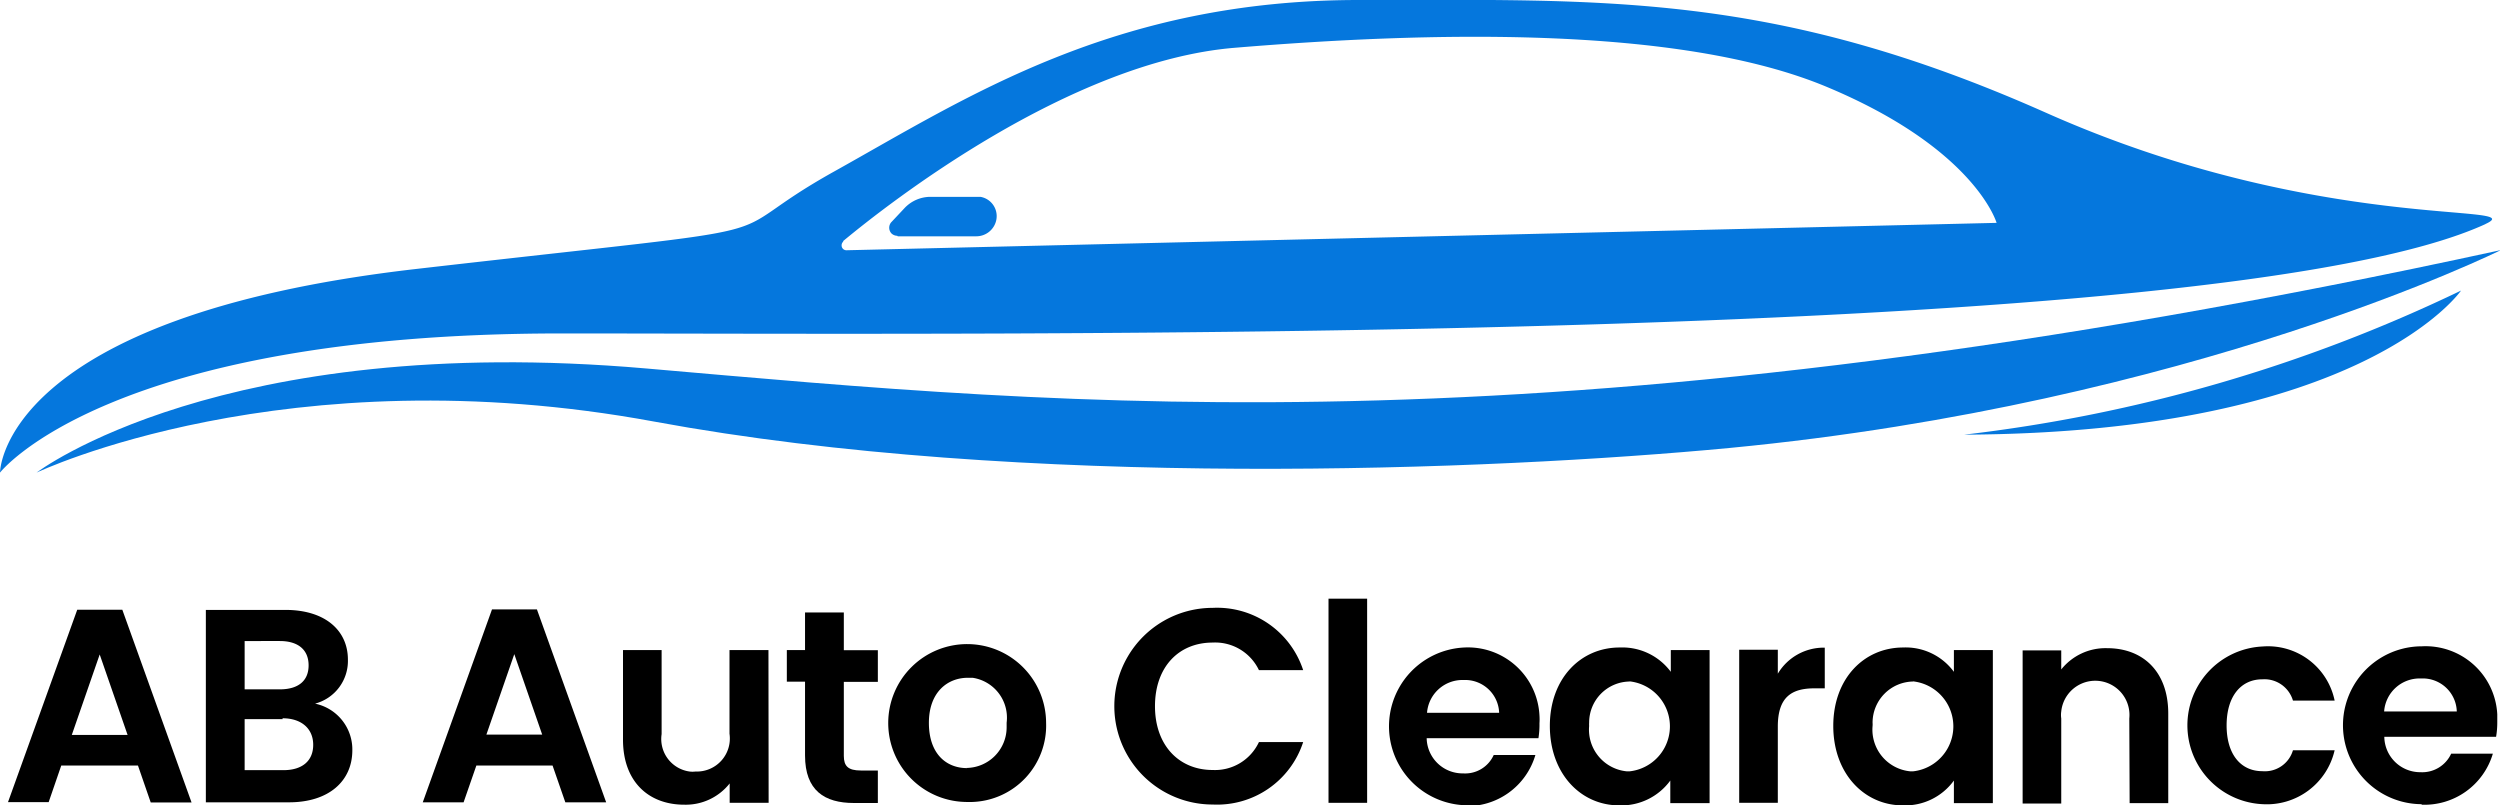
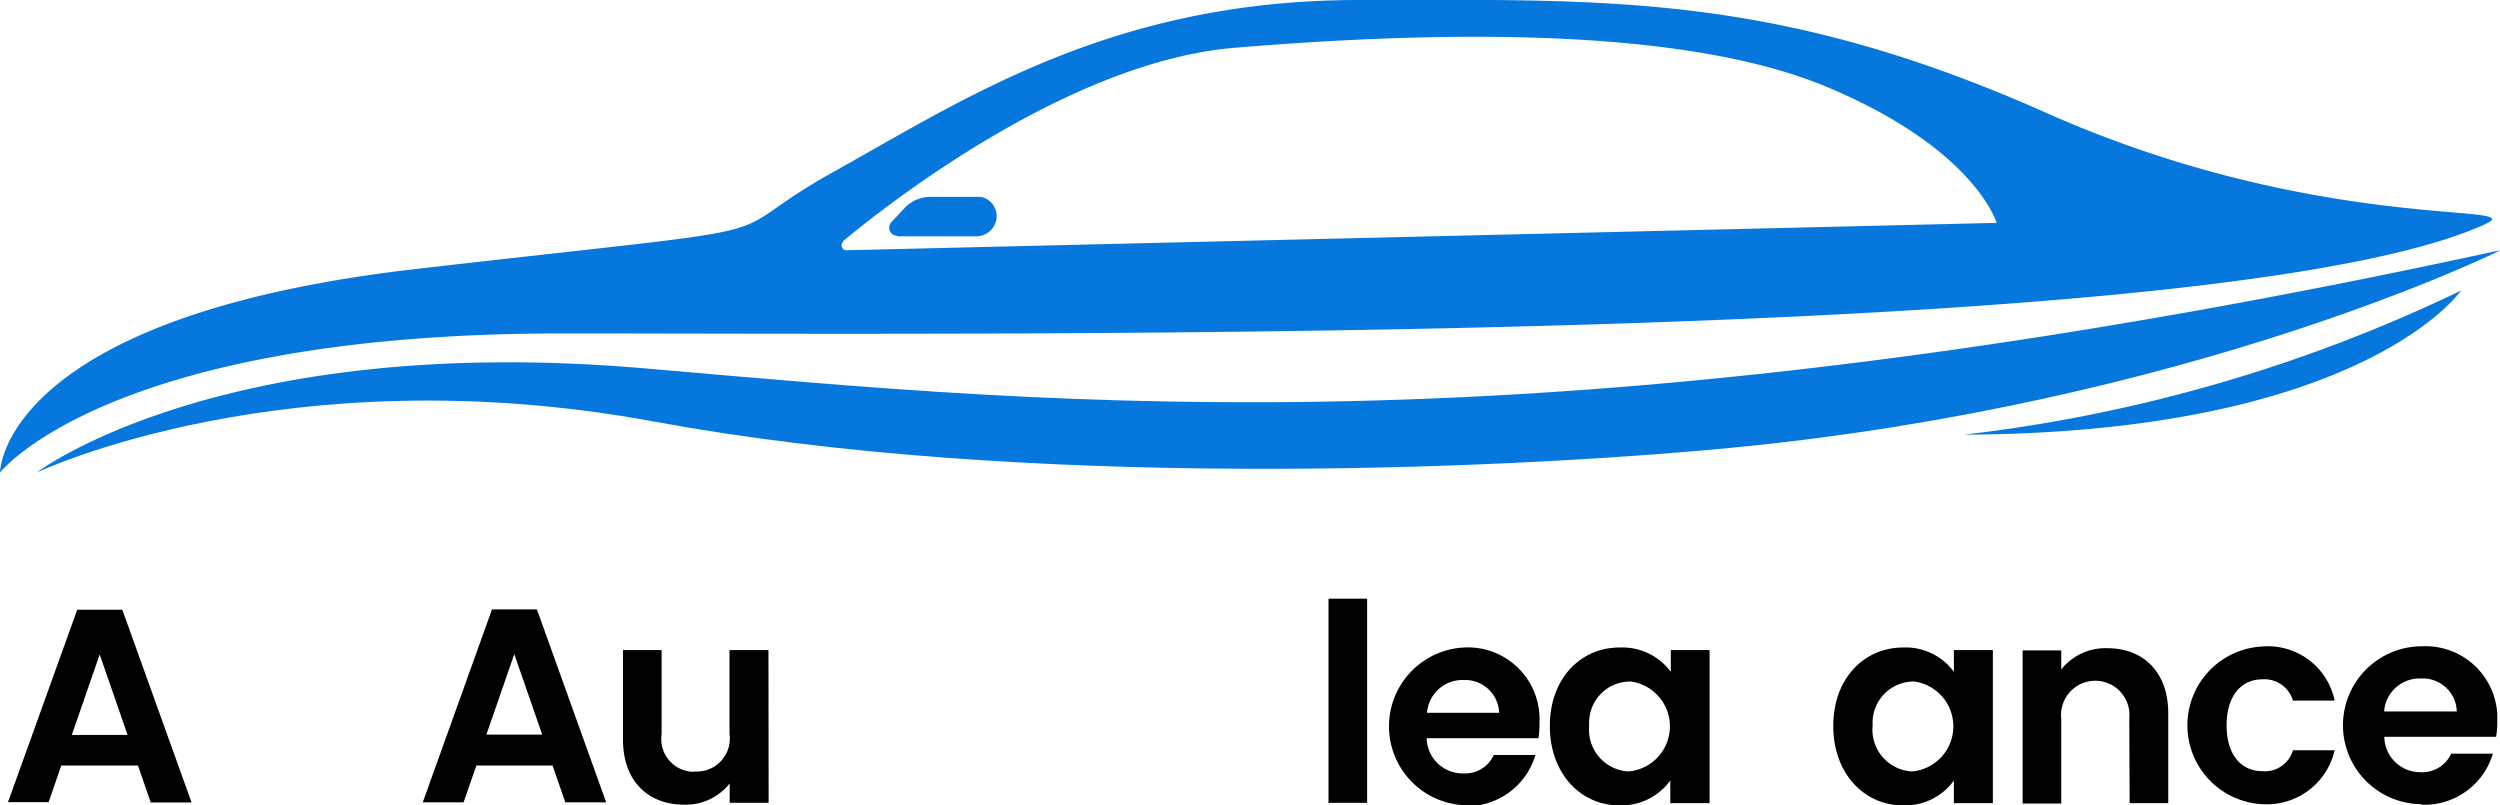
<svg xmlns="http://www.w3.org/2000/svg" viewBox="0 0 146.95 47.34">
  <defs>
    <style>.cls-1{fill:#0577dd;}</style>
  </defs>
  <title>logo</title>
  <g id="Layer_2" data-name="Layer 2">
    <g id="Layer_1-2" data-name="Layer 1">
      <path class="cls-1" d="M146.09,13.17c2.81-1.29-9.77.6-25.82-6.54S94.28,0,79.88,0,56.82,5.74,49.05,10.07,48.92,13,24.46,15.81,0,27.78,0,27.78,6.35,19.6,33,19.6s97.52.72,113.1-6.43m-96.54,1c2.65-2.2,13.3-10.55,23-11.36,11.19-.93,26.05-1.36,34.8,2.29s10,8,10,8l-67.6,1.61a.28.28,0,0,1-.29-.28.29.29,0,0,1,.1-.23Z" />
      <path class="cls-1" d="M38,21.66c-25-2.18-35.85,6.12-35.85,6.12s14.66-7,36.3-3,49.19,2.88,63.23,1.55C128.86,23.72,147,14.7,147,14.7,91.4,26.81,63,23.83,38,21.66" />
      <path class="cls-1" d="M52.77,13.89h4.6a1.2,1.2,0,0,0,1.2-1,1.15,1.15,0,0,0-.94-1.32l-.19,0H54.69a2.1,2.1,0,0,0-1.51.65l-.77.82a.49.49,0,0,0,0,.69.51.51,0,0,0,.33.13" />
      <path class="cls-1" d="M144.66,17.08a91.77,91.77,0,0,1-29.21,8.47c23.48-.11,29.21-8.47,29.21-8.47" />
-       <path d="M17,47.16H12.1V35.85h4.67c2.37,0,3.68,1.23,3.68,2.92a2.6,2.6,0,0,1-1.93,2.59,2.75,2.75,0,0,1,2.19,2.74c0,1.8-1.37,3.06-3.72,3.06m-.54-9.48H14.38v2.84h2.07c1.07,0,1.69-.49,1.69-1.41s-.62-1.43-1.69-1.43m.16,4.59H14.38v3h2.28c1.1,0,1.75-.54,1.75-1.49s-.69-1.56-1.8-1.56" />
      <path d="M32.48,45H28l-.75,2.16H24.85l4.07-11.34h2.64l4.07,11.34h-2.4Zm-2.25-6.55-1.64,4.73h3.28Z" />
      <path d="M45.18,47.19H42.89V46.05a3.29,3.29,0,0,1-2.67,1.25c-2.1,0-3.6-1.36-3.6-3.82V38.21h2.27v4.94a1.93,1.93,0,0,0,1.64,2.2,1.35,1.35,0,0,0,.35,0,1.94,1.94,0,0,0,2-2.22V38.21h2.29Z" />
-       <path d="M47.32,40.07H46.25V38.21h1.07V36H49.6v2.22h2v1.86h-2v4.35c0,.6.25.86,1,.86h1v1.91H50.19c-1.72,0-2.87-.73-2.87-2.79Z" />
-       <path d="M56.8,47.14a4.64,4.64,0,1,1,4.69-4.64,4.49,4.49,0,0,1-4.34,4.64H56.8m0-2a2.39,2.39,0,0,0,2.37-2.41c0-.08,0-.17,0-.25a2.37,2.37,0,0,0-2-2.64h-.28c-1.2,0-2.29.85-2.29,2.65s1,2.66,2.25,2.66" />
-       <path d="M71.28,35.73a5.32,5.32,0,0,1,5.32,3.66H74a2.85,2.85,0,0,0-2.72-1.62c-2,0-3.39,1.44-3.39,3.74s1.41,3.75,3.39,3.75A2.85,2.85,0,0,0,74,43.62H76.6a5.32,5.32,0,0,1-5.32,3.67,5.78,5.78,0,1,1,0-11.56Z" />
      <rect x="78.09" y="35.19" width="2.27" height="12" />
      <path d="M86.07,47.33a4.64,4.64,0,0,1,0-9.27,4.21,4.21,0,0,1,4.42,4,3.38,3.38,0,0,1,0,.45,5.14,5.14,0,0,1-.06.88H83.86A2.11,2.11,0,0,0,86,45.46h0a1.84,1.84,0,0,0,1.8-1.08h2.45a4.18,4.18,0,0,1-4.2,3m-2.19-5.48h4.26a2,2,0,0,0-2.06-1.93H86a2.09,2.09,0,0,0-2.12,1.94Z" />
      <path d="M95.21,38.06a3.55,3.55,0,0,1,3,1.43V38.21h2.28v9H98.18V45.88a3.56,3.56,0,0,1-3,1.46c-2.27,0-4.08-1.87-4.08-4.67s1.82-4.61,4.1-4.61m.59,2a2.41,2.41,0,0,0-2.38,2.43,1.09,1.09,0,0,0,0,.18,2.46,2.46,0,0,0,2.22,2.67h.15a2.66,2.66,0,0,0,0-5.29Z" />
-       <path d="M104.5,47.19h-2.27v-9h2.27V39.6a3.14,3.14,0,0,1,2.76-1.53v2.39h-.6c-1.35,0-2.16.51-2.16,2.25Z" />
      <path d="M111.85,38.06a3.52,3.52,0,0,1,3,1.43V38.21h2.29v9h-2.29V45.88a3.54,3.54,0,0,1-3,1.46c-2.27,0-4.09-1.87-4.09-4.67s1.82-4.61,4.11-4.61m.58,2a2.42,2.42,0,0,0-2.38,2.43,1.09,1.09,0,0,1,0,.18,2.46,2.46,0,0,0,2.23,2.67h.14a2.66,2.66,0,0,0,0-5.29Z" />
      <path d="M125.16,42.23a2,2,0,1,0-4-.41,1.41,1.41,0,0,0,0,.41v5h-2.27v-9h2.27v1.12a3.33,3.33,0,0,1,2.7-1.25c2.09,0,3.59,1.36,3.59,3.84v5.27h-2.27Z" />
      <path d="M133,38a4,4,0,0,1,4.23,3.18h-2.45a1.75,1.75,0,0,0-1.8-1.25c-1.26,0-2.1,1-2.1,2.71s.84,2.69,2.1,2.69a1.72,1.72,0,0,0,1.8-1.23h2.45A4.09,4.09,0,0,1,133,47.27,4.64,4.64,0,0,1,133,38Z" />
      <path d="M142.36,47.27a4.64,4.64,0,0,1,0-9.28,4.22,4.22,0,0,1,4.43,4c0,.15,0,.3,0,.45a5.1,5.1,0,0,1-.07.87h-6.57a2.11,2.11,0,0,0,2.13,2.08h0a1.87,1.87,0,0,0,1.8-1.09h2.45a4.19,4.19,0,0,1-4.2,3m-2.19-5.48h4.27a2,2,0,0,0-2.07-1.94h-.07a2.09,2.09,0,0,0-2.13,1.93" />
      <path d="M8.11,45H3.6l-.74,2.15H.47L4.54,35.84H7.19l4.07,11.33H8.86ZM5.86,38.47,4.22,43.2H7.5Z" />
    </g>
  </g>
</svg>